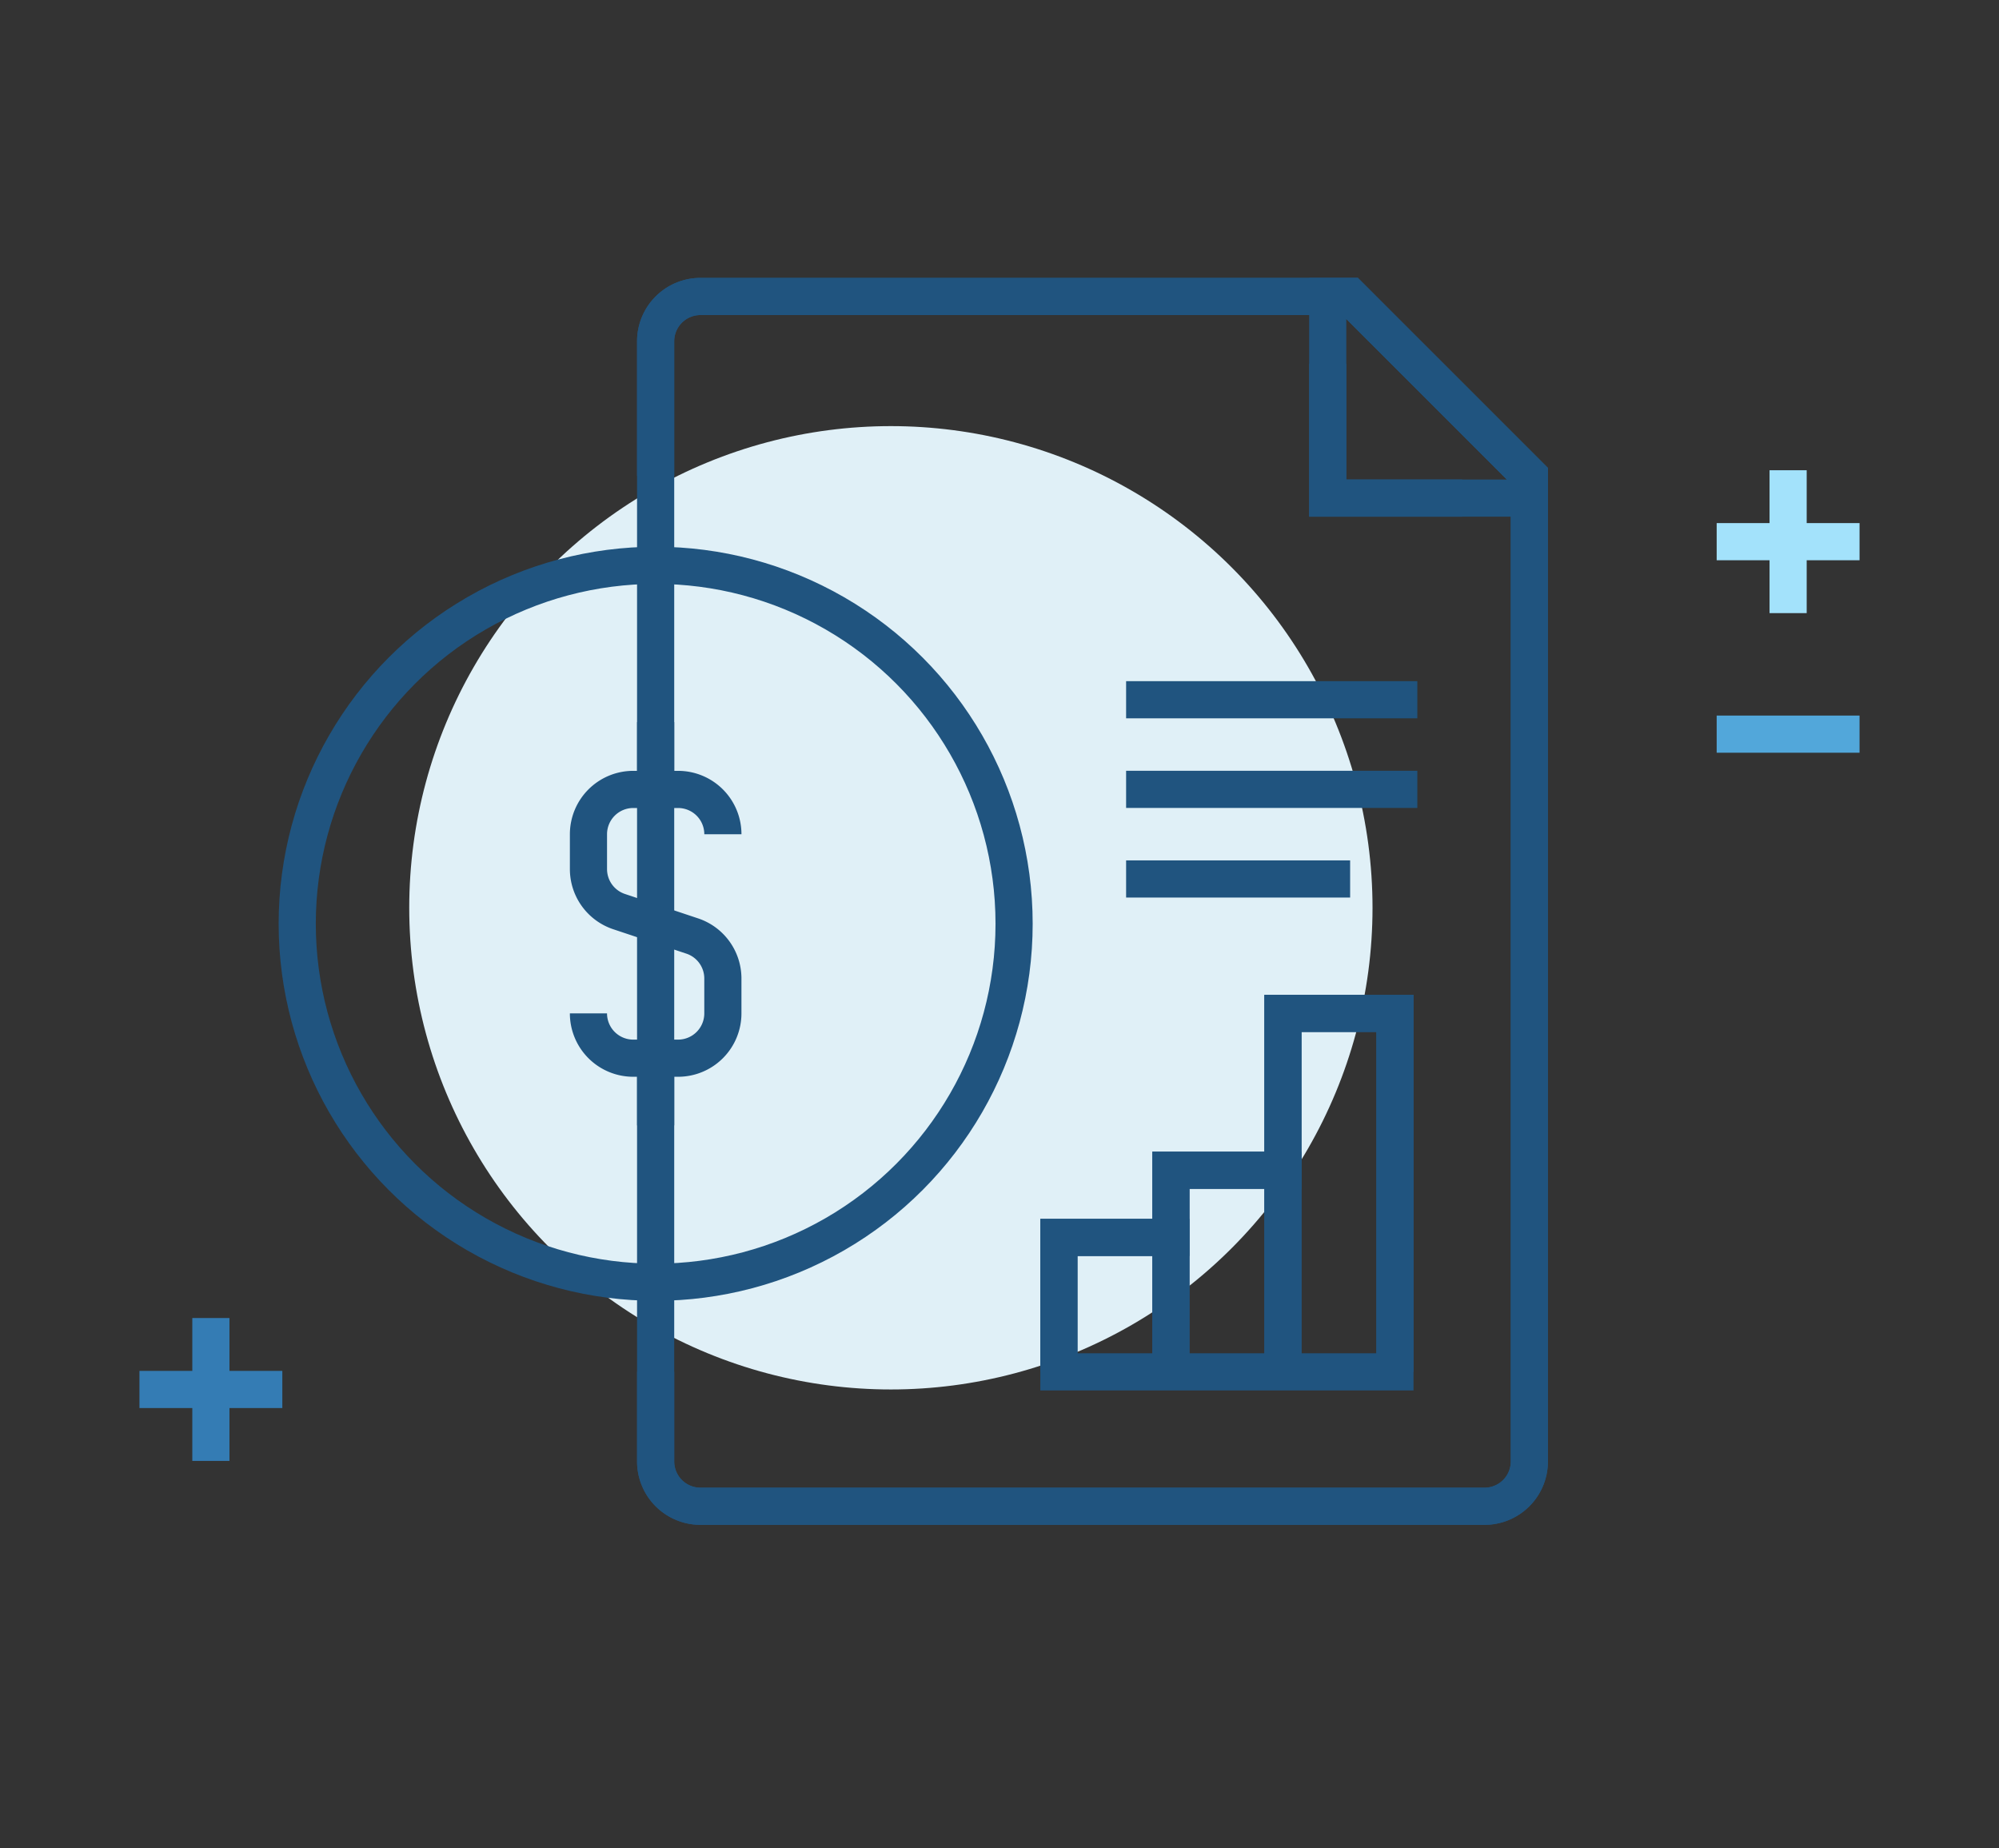
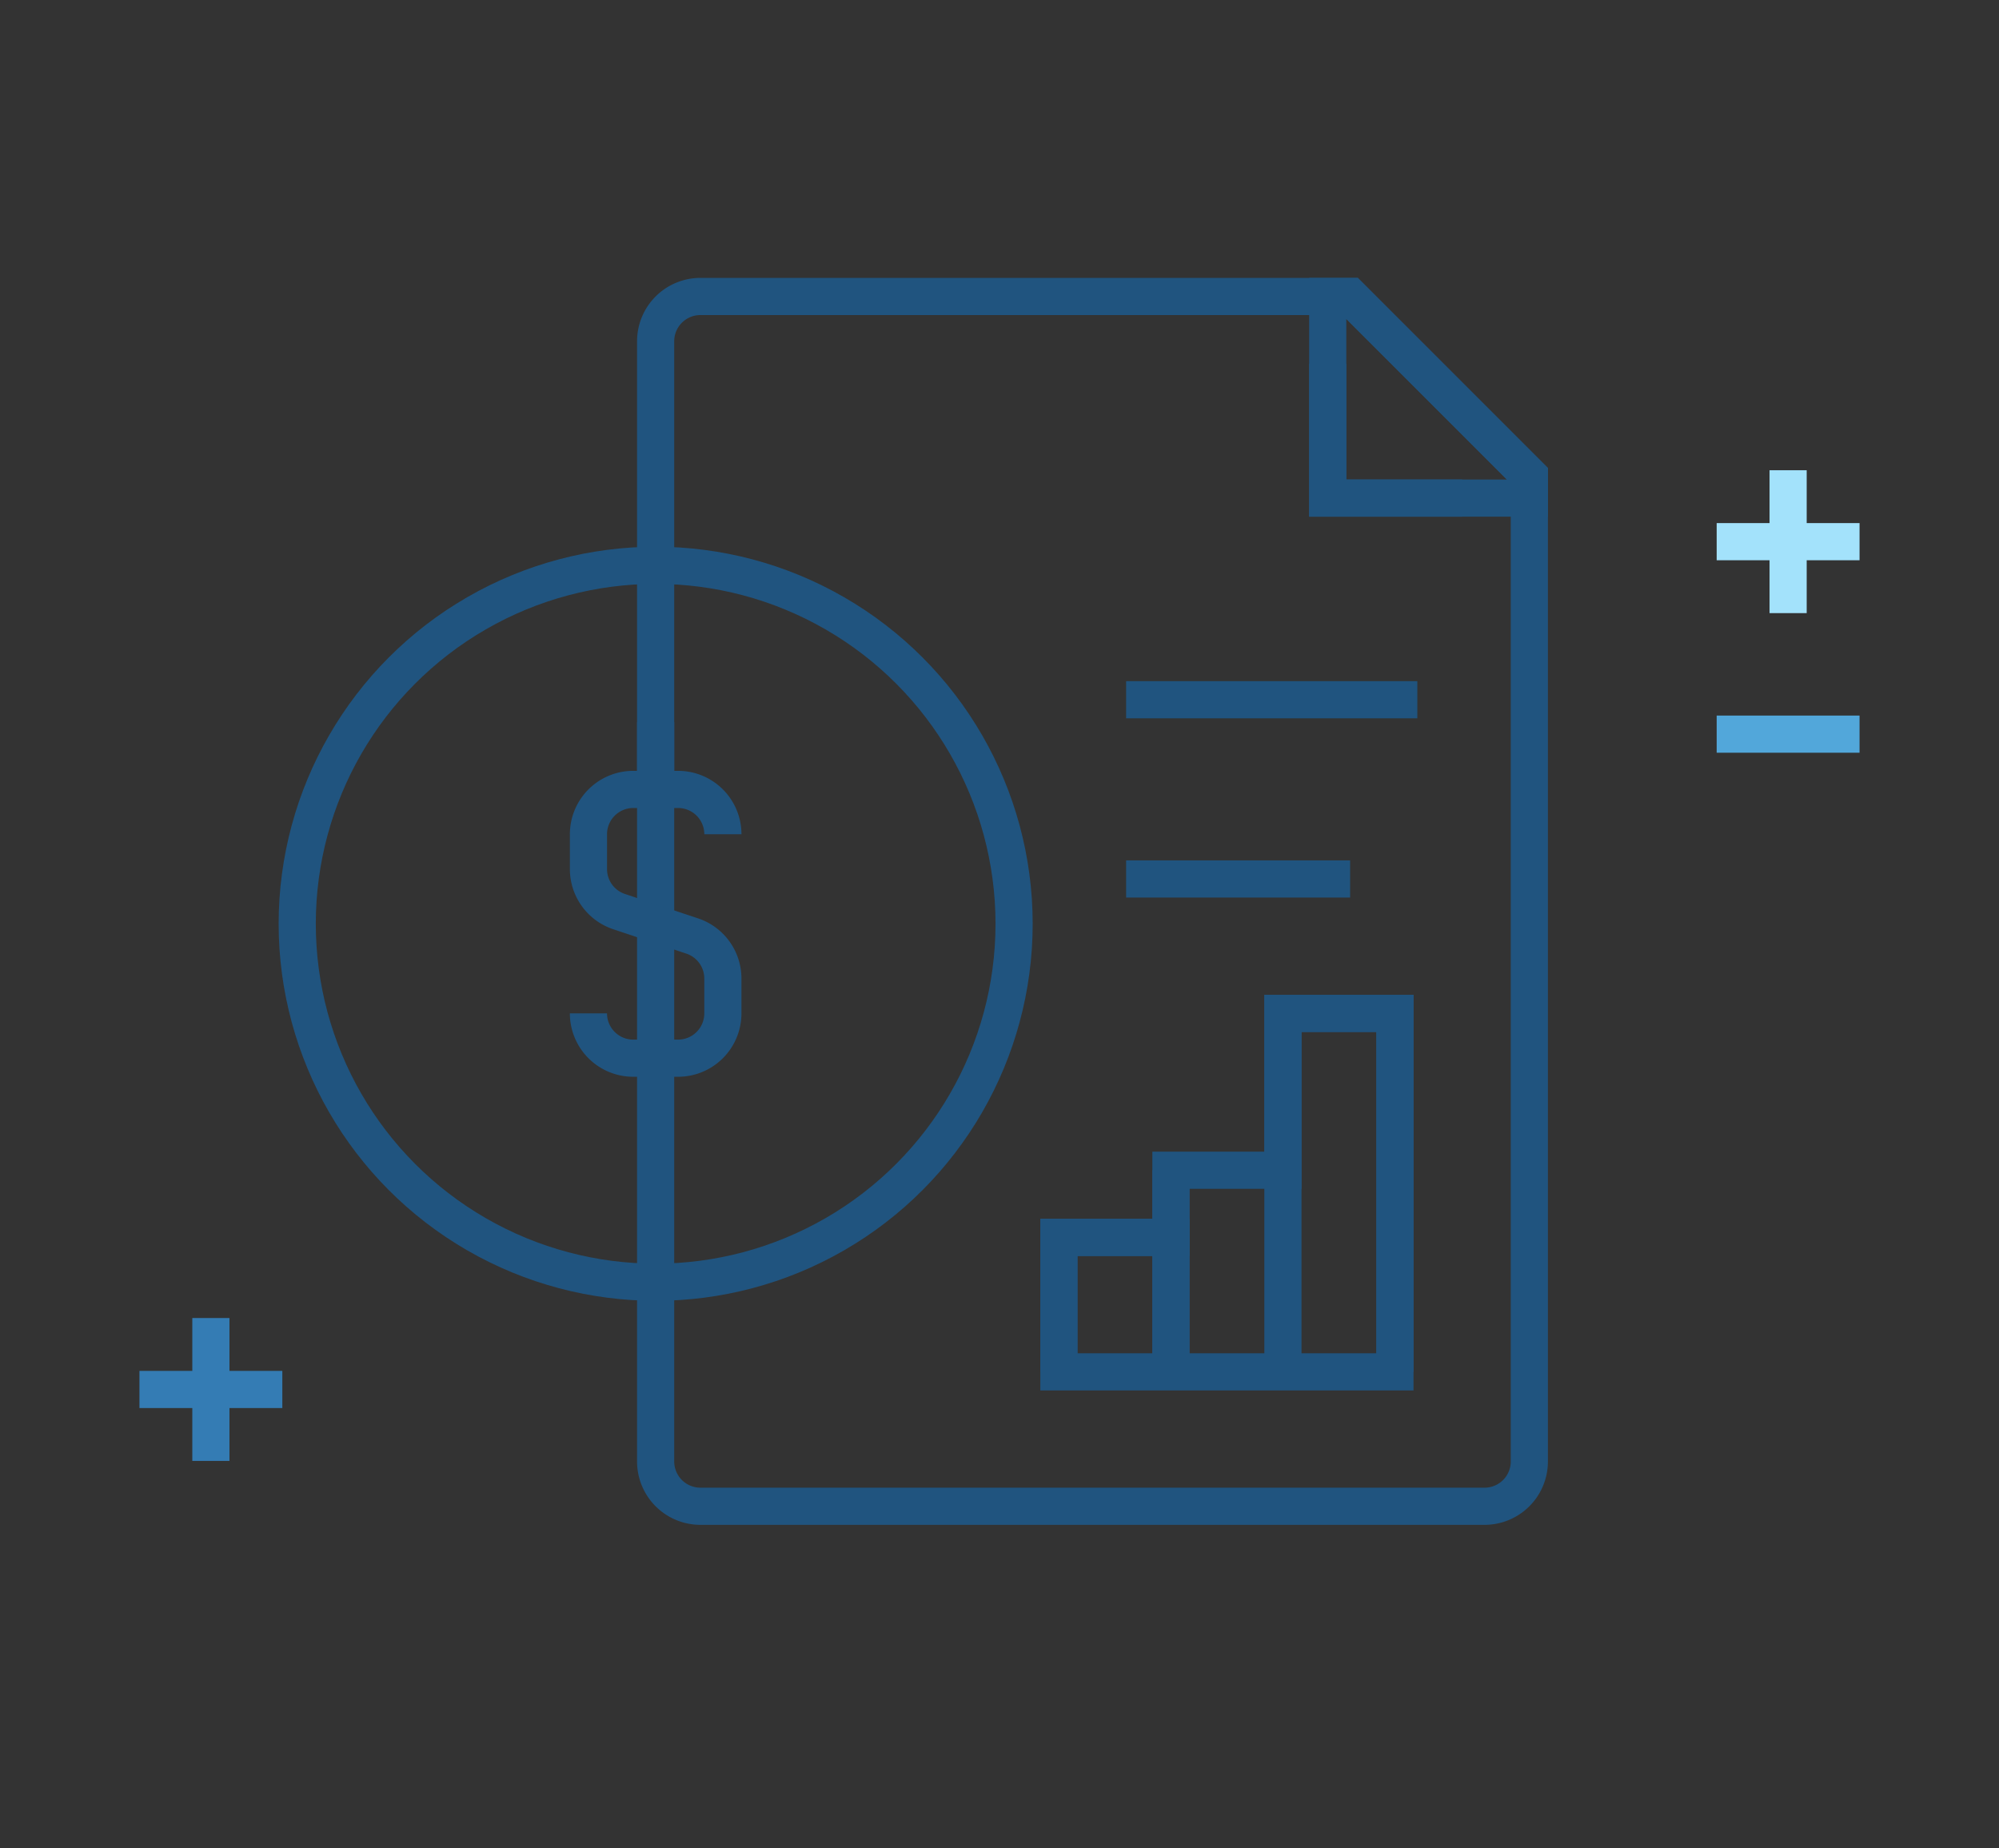
<svg xmlns="http://www.w3.org/2000/svg" width="172" height="159" viewBox="0 0 172 159">
  <rect x="0" y="0" width="172" height="159" fill="#333333" stroke="none" />
  <g id="CompAnalyst_" data-name="CompAnalyst®" transform="translate(-67 -1232.597)">
    <rect id="矩形_743" data-name="矩形 743" width="172" height="159" transform="translate(67 1232.597)" fill="none" />
    <g id="CompAnalyst_2" data-name="CompAnalyst®">
-       <circle id="椭圆_5" data-name="椭圆 5" cx="41.442" cy="41.442" r="41.442" transform="translate(102.212 1269.259)" fill="#e0f0f7" stroke="rgba(0,0,0,0)" stroke-width="1" />
      <path id="路径_54" data-name="路径 54" d="M600.6,1266.563H544.7a3.855,3.855,0,0,0-3.856,3.855v96.377a3.855,3.855,0,0,0,3.856,3.855h67.464a3.855,3.855,0,0,0,3.856-3.855v-84.812Z" transform="translate(-417.431 -8.458)" fill="none" stroke="#20547f" stroke-miterlimit="10" stroke-width="3.197" />
      <path id="路径_55" data-name="路径 55" d="M615.647,1266.563H613.72v17.348h17.348v-1.927Z" transform="translate(-432.478 -8.458)" fill="none" stroke="#20547f" stroke-miterlimit="10" stroke-width="3.197" />
-       <path id="路径_56" data-name="路径 56" d="M540.846,1359.085v7.71a3.855,3.855,0,0,0,3.856,3.855h67.464a3.855,3.855,0,0,0,3.856-3.855v-84.812l-15.421-15.42H544.7a3.855,3.855,0,0,0-3.856,3.855v11.565" transform="translate(-417.431 -8.458)" fill="none" stroke="#20547f" stroke-miterlimit="10" stroke-width="3.197" />
      <path id="路径_57" data-name="路径 57" d="M625.285,1285.415H613.72V1273.85" transform="translate(-432.478 -9.963)" fill="none" stroke="#20547f" stroke-miterlimit="10" stroke-width="3.197" />
      <line id="直线_41" data-name="直线 41" x2="25.058" transform="translate(163.894 1292.801)" fill="none" stroke="#20547f" stroke-miterlimit="10" stroke-width="3.197" />
-       <line id="直线_42" data-name="直线 42" x2="25.058" transform="translate(163.894 1300.511)" fill="none" stroke="#20547f" stroke-miterlimit="10" stroke-width="3.197" />
      <line id="直线_43" data-name="直线 43" x2="19.275" transform="translate(163.894 1308.221)" fill="none" stroke="#20547f" stroke-miterlimit="10" stroke-width="3.197" />
      <path id="路径_58" data-name="路径 58" d="M613.484,1375.135v-30.841h-9.638v13.493h-9.638v5.783H584.57v11.565Z" transform="translate(-426.459 -24.508)" fill="none" stroke="#20547f" stroke-miterlimit="10" stroke-width="3.197" />
      <path id="路径_59" data-name="路径 59" d="M584.57,1380.151v-11.565h9.638v11.565" transform="translate(-426.459 -29.523)" fill="none" stroke="#20547f" stroke-miterlimit="10" stroke-width="3.197" />
-       <path id="路径_60" data-name="路径 60" d="M596.716,1378.646V1361.3h9.638v17.348" transform="translate(-428.967 -28.019)" fill="none" stroke="#20547f" stroke-miterlimit="10" stroke-width="3.197" />
+       <path id="路径_60" data-name="路径 60" d="M596.716,1378.646V1361.3v17.348" transform="translate(-428.967 -28.019)" fill="none" stroke="#20547f" stroke-miterlimit="10" stroke-width="3.197" />
      <path id="路径_61" data-name="路径 61" d="M608.861,1375.135v-30.841H618.5v30.841" transform="translate(-431.475 -24.508)" fill="none" stroke="#20547f" stroke-miterlimit="10" stroke-width="3.197" />
      <circle id="椭圆_6" data-name="椭圆 6" cx="30.841" cy="30.841" r="30.841" transform="translate(92.574 1281.235)" fill="none" stroke="#20547f" stroke-miterlimit="10" stroke-width="3.197" />
      <path id="路径_62" data-name="路径 62" d="M533.559,1339.278h0a3.855,3.855,0,0,0,3.856,3.855h3.855a3.855,3.855,0,0,0,3.855-3.855v-3a3.854,3.854,0,0,0-2.636-3.657l-6.293-2.1a3.855,3.855,0,0,1-2.636-3.657v-3a3.855,3.855,0,0,1,3.856-3.855h3.855a3.855,3.855,0,0,1,3.855,3.855h0" transform="translate(-415.927 -19.492)" fill="none" stroke="#20547f" stroke-miterlimit="10" stroke-width="3.197" />
      <line id="直线_44" data-name="直线 44" y1="5.783" transform="translate(123.415 1294.728)" fill="none" stroke="#20547f" stroke-miterlimit="10" stroke-width="3.197" />
-       <line id="直线_45" data-name="直线 45" y2="5.783" transform="translate(123.415 1323.641)" fill="none" stroke="#20547f" stroke-miterlimit="10" stroke-width="3.197" />
      <line id="直线_46" data-name="直线 46" y2="12.293" transform="translate(85.145 1345.997)" fill="none" stroke="#347cb4" stroke-miterlimit="10" stroke-width="3.197" />
      <line id="直线_47" data-name="直线 47" x1="12.293" transform="translate(78.999 1352.143)" fill="none" stroke="#347cb4" stroke-miterlimit="10" stroke-width="3.197" />
      <line id="直线_48" data-name="直线 48" y2="12.293" transform="translate(220.855 1273.055)" fill="none" stroke="#a3e2fb" stroke-miterlimit="10" stroke-width="3.197" />
      <line id="直线_49" data-name="直线 49" x1="12.293" transform="translate(214.708 1279.201)" fill="none" stroke="#a3e2fb" stroke-miterlimit="10" stroke-width="3.197" />
      <line id="直线_50" data-name="直线 50" x1="12.293" transform="translate(214.708 1295.761)" fill="none" stroke="#52a7da" stroke-miterlimit="10" stroke-width="3.197" />
    </g>
  </g>
</svg>